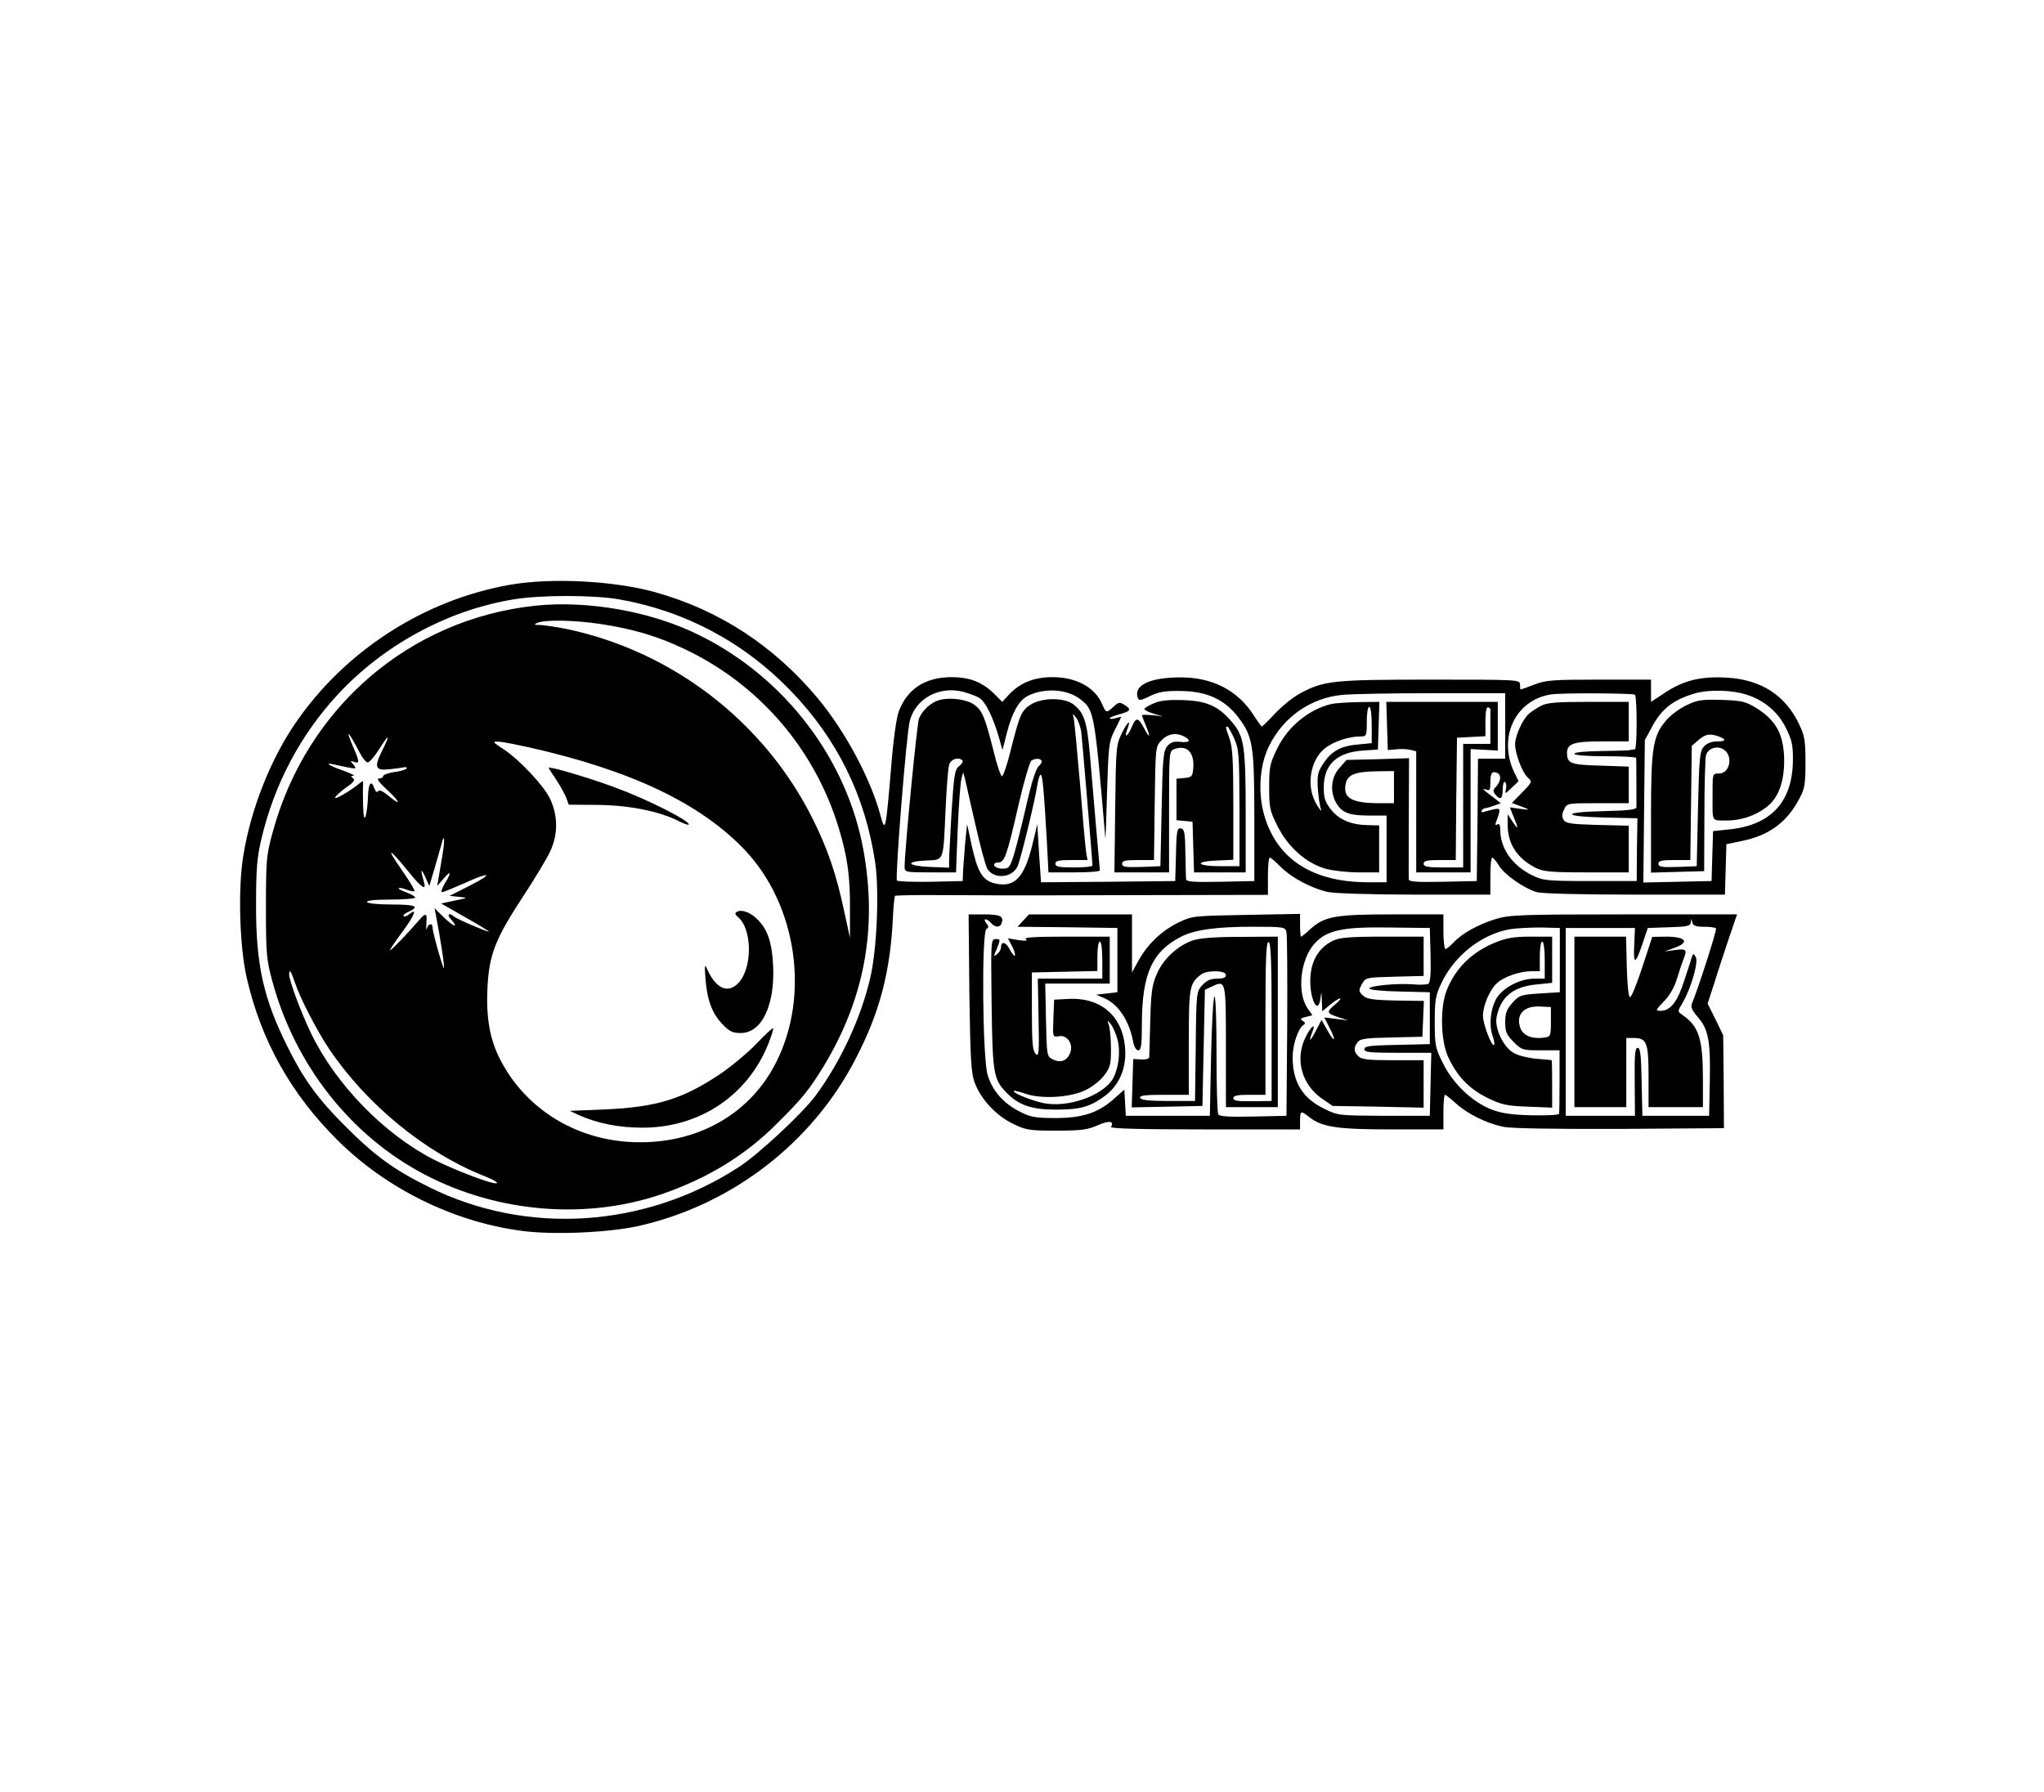
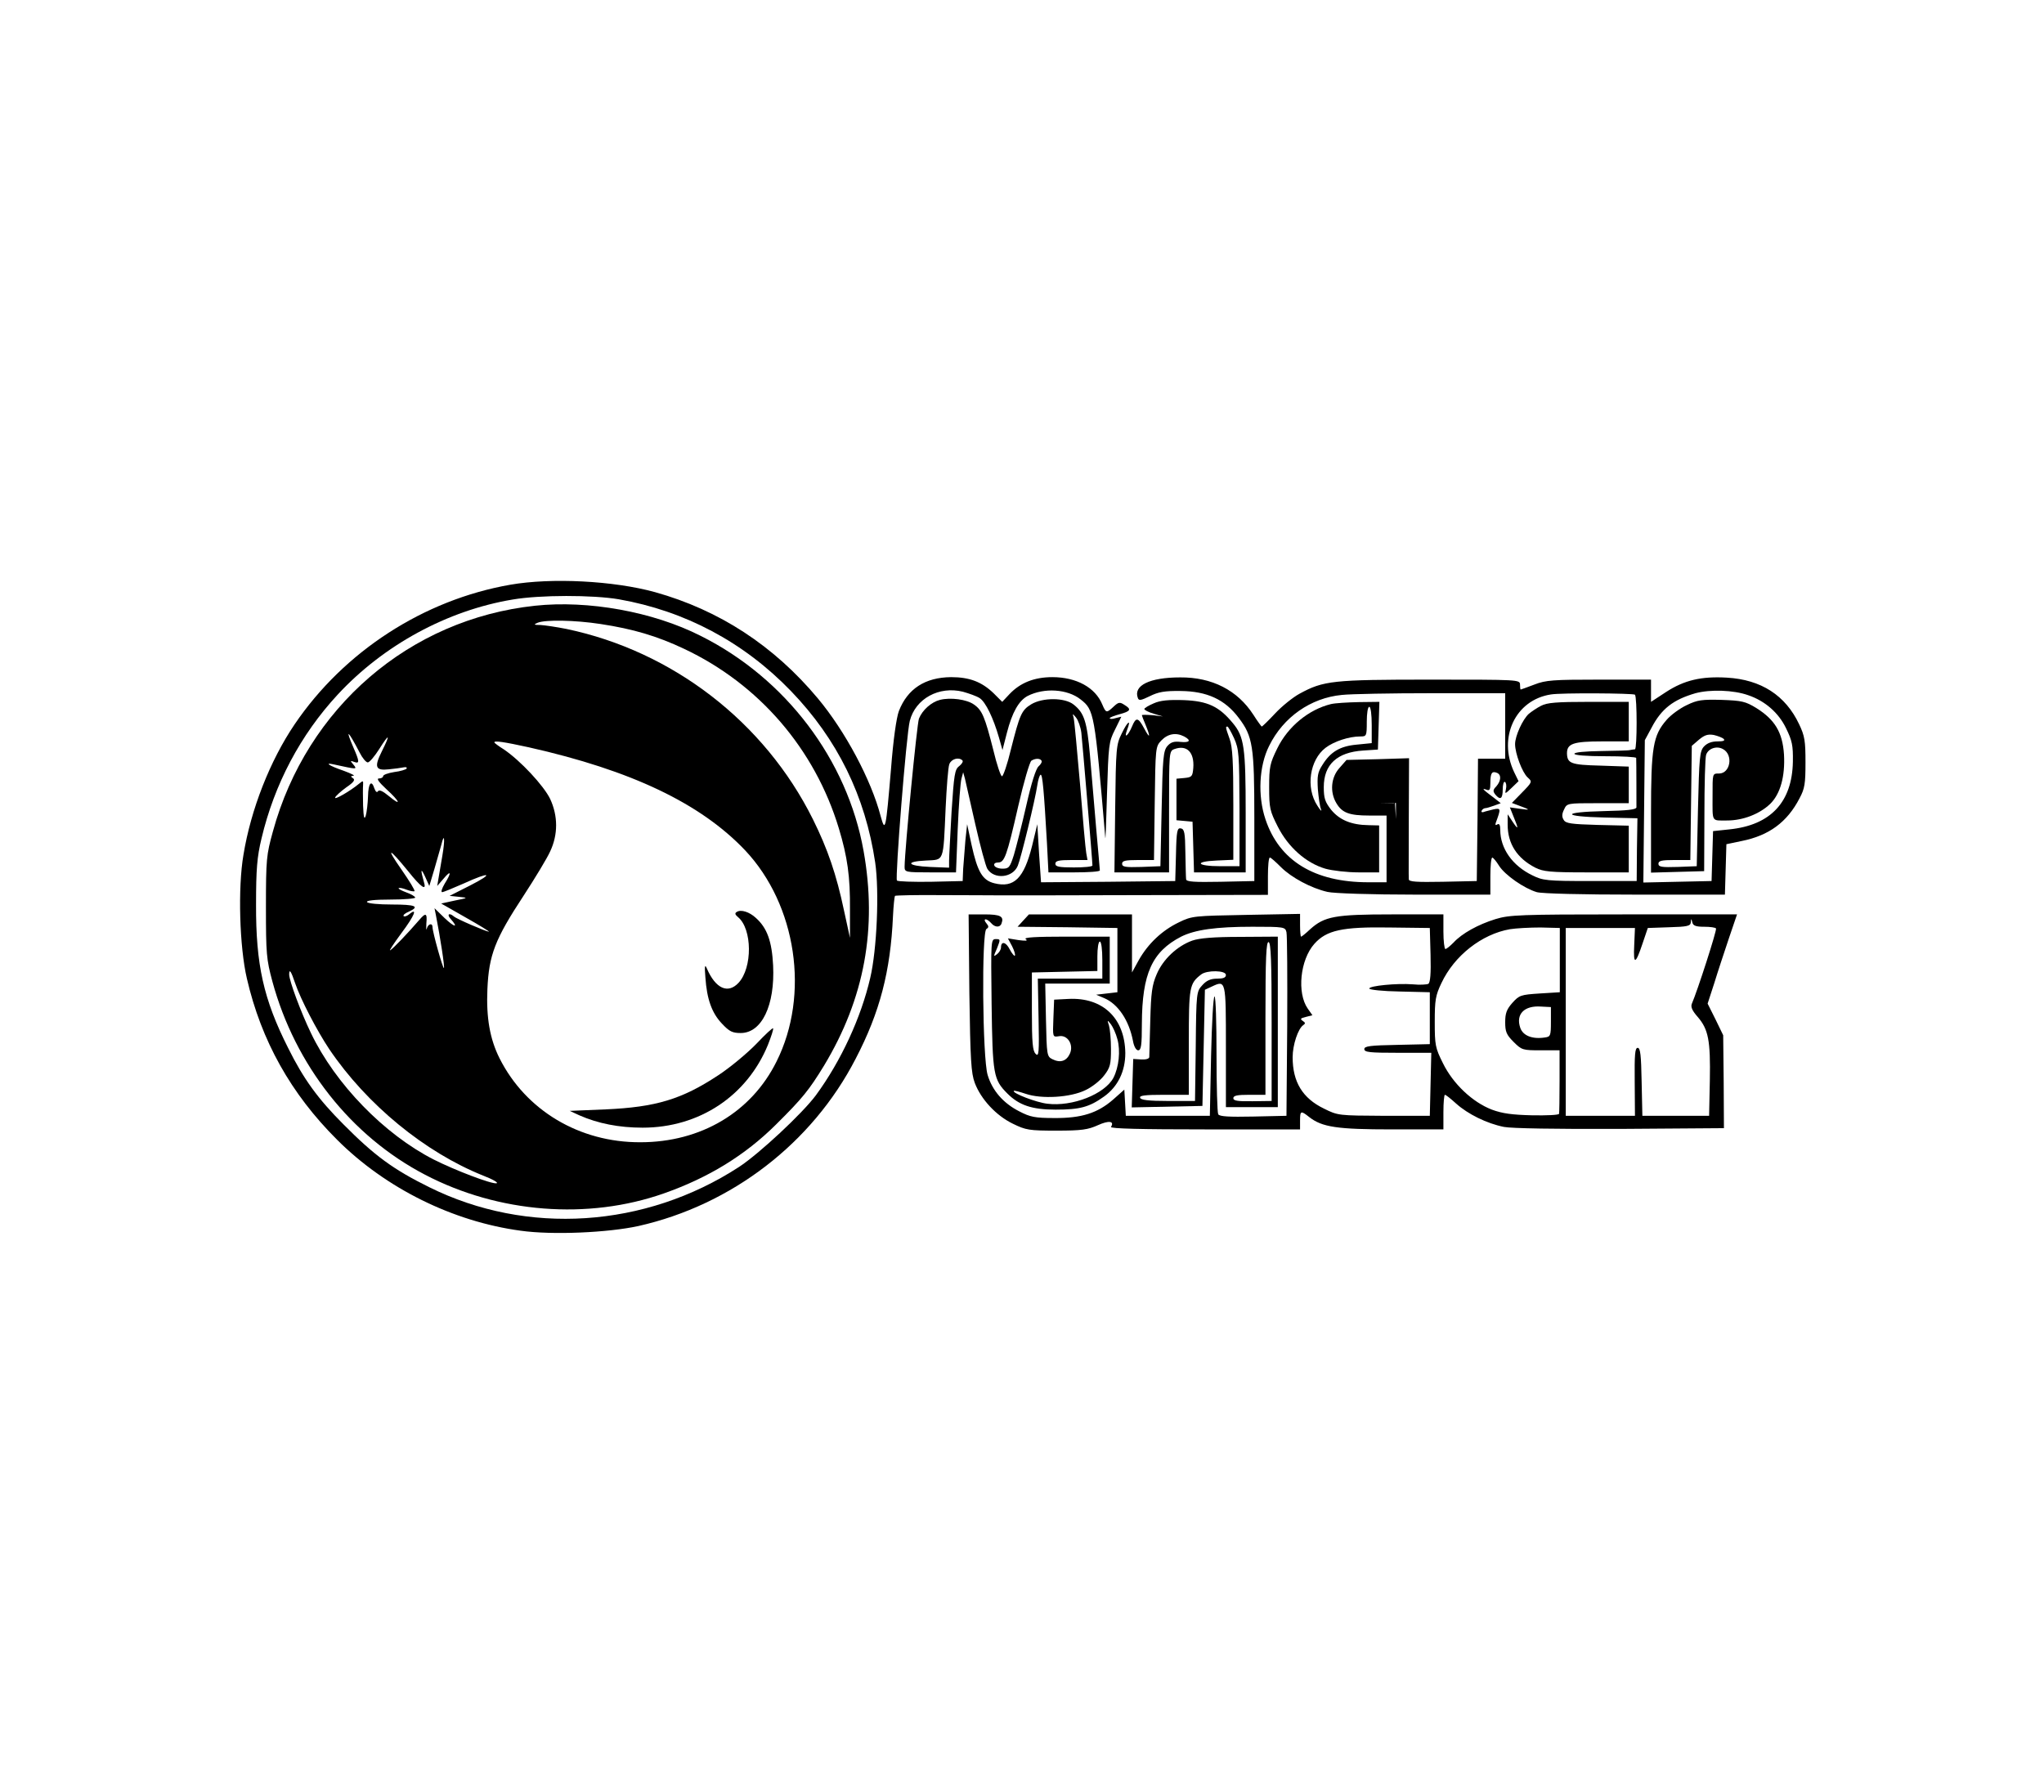
<svg xmlns="http://www.w3.org/2000/svg" width="827pt" height="725pt" viewBox="0 0 827 725" preserveAspectRatio="xMidYMid meet">
  <g transform="translate(0,725) scale(0.1,-0.1)" fill="#000000" stroke="none">
-     <path d="M2065 4884 c-351 -61 -673 -270 -873 -565 -99 -146 -177 -344 -207 -528 -23 -133 -16 -373 14 -501 58 -251 178 -466 365 -652 196 -196 468 -331 743 -368 128 -18 352 -8 476 19 377 85 703 335 879 677 98 188 141 354 151 577 2 42 6 79 8 82 3 2 86 4 184 3 99 0 212 -1 250 -1 39 0 296 0 573 1 l502 1 0 76 c0 41 3 75 8 75 4 0 24 -18 45 -39 42 -42 122 -85 188 -100 24 -6 181 -11 352 -11 l307 0 0 75 c0 41 3 75 8 75 4 -1 16 -15 27 -33 24 -38 102 -92 153 -107 22 -6 184 -10 399 -10 l362 0 3 102 3 102 62 13 c110 22 184 76 234 173 21 39 24 59 24 145 0 87 -3 107 -26 155 -55 116 -153 180 -292 188 -103 6 -172 -10 -246 -58 l-61 -40 0 45 0 45 -210 0 c-186 0 -216 -2 -262 -20 -29 -11 -54 -20 -55 -20 -2 0 -3 9 -3 20 0 20 -7 20 -363 20 -394 0 -432 -4 -529 -57 -26 -14 -71 -50 -99 -80 -27 -29 -52 -53 -54 -53 -1 0 -17 21 -34 48 -64 99 -167 152 -296 151 -124 0 -191 -33 -171 -84 4 -11 13 -9 48 8 34 17 60 22 125 21 106 -1 179 -34 235 -109 57 -75 63 -115 63 -405 l0 -255 -137 -3 c-106 -2 -138 0 -139 10 -1 7 -2 56 -3 108 -1 81 -4 95 -18 98 -15 3 -18 -9 -20 -105 l-3 -108 -272 -3 -271 -2 -8 117 -7 118 -21 -87 c-33 -132 -73 -172 -153 -152 -48 12 -68 46 -92 155 l-18 84 -7 -65 c-3 -36 -7 -87 -9 -115 l-2 -50 -129 -3 c-71 -1 -133 1 -137 5 -8 10 38 592 52 646 23 90 118 142 215 118 25 -7 56 -18 68 -26 24 -16 55 -80 78 -160 l14 -50 18 70 c21 82 48 130 84 149 67 34 161 28 214 -14 55 -43 57 -54 100 -560 1 -14 4 67 7 180 6 195 7 208 32 257 l26 53 -24 -6 c-12 -4 -23 -4 -23 0 0 3 18 10 40 16 45 12 49 20 19 38 -18 12 -24 11 -43 -7 -29 -27 -31 -27 -46 8 -28 69 -105 111 -202 111 -74 0 -130 -23 -173 -68 l-30 -32 -35 35 c-48 46 -97 65 -172 65 -105 -1 -176 -47 -211 -137 -10 -26 -23 -117 -32 -235 -21 -247 -23 -259 -42 -190 -38 146 -143 343 -254 476 -178 213 -398 357 -659 430 -167 46 -418 59 -585 30z m439 -59 c267 -47 505 -173 696 -371 188 -195 301 -425 341 -694 17 -117 7 -352 -20 -467 -37 -160 -118 -336 -220 -475 -55 -74 -230 -237 -311 -290 -380 -247 -858 -278 -1253 -82 -146 72 -222 128 -347 254 -103 103 -162 184 -224 309 -100 198 -131 338 -130 581 0 143 4 192 22 267 52 220 158 420 308 582 186 201 444 341 708 385 111 19 324 19 430 1z m4569 -388 c68 -23 123 -71 153 -133 25 -51 29 -70 28 -136 -3 -164 -90 -257 -257 -274 l-66 -7 -3 -101 -3 -101 -138 -3 -138 -3 3 288 3 288 27 50 c40 77 88 114 178 140 60 16 154 13 213 -8z m-983 -124 l0 -133 -55 0 -55 0 -2 -247 -3 -248 -137 -3 c-107 -2 -138 0 -138 10 -1 7 0 120 0 251 l1 239 -127 -4 -126 -3 -29 -33 c-34 -38 -39 -97 -12 -142 23 -39 52 -50 133 -50 l70 0 0 -135 0 -135 -74 0 c-218 0 -360 87 -416 255 -32 95 -26 216 15 297 57 116 168 194 294 206 36 4 200 7 363 7 l298 0 0 -132z m525 126 c9 -10 9 -219 0 -221 -5 0 -14 -2 -20 -3 -5 -2 -58 -3 -117 -4 -65 -1 -108 -5 -108 -11 0 -6 48 -10 125 -10 69 0 125 -3 125 -7 1 -17 1 -189 1 -200 -1 -9 -37 -13 -131 -15 -174 -4 -172 -22 2 -26 l133 -3 -2 -127 -1 -127 -189 0 c-174 0 -191 2 -233 23 -81 39 -130 109 -130 184 0 20 -4 27 -12 22 -7 -5 -9 -2 -6 7 21 57 21 60 -9 54 -15 -4 -34 -8 -41 -11 -7 -2 -10 1 -7 6 3 6 10 10 15 10 5 0 21 5 35 10 l27 10 -28 22 c-44 33 -51 40 -31 33 14 -6 17 -1 17 27 0 39 6 49 26 41 19 -7 18 -32 -2 -55 -14 -14 -14 -20 -4 -33 20 -24 30 -18 30 21 0 19 4 33 9 30 5 -3 7 -16 4 -29 -5 -21 -4 -21 23 5 l28 27 -18 37 c-66 140 5 292 149 314 41 7 333 5 340 -1z m-975 -374 l0 -65 -59 0 c-113 0 -149 21 -136 80 8 36 39 48 128 49 l67 1 0 -65z" />
+     <path d="M2065 4884 c-351 -61 -673 -270 -873 -565 -99 -146 -177 -344 -207 -528 -23 -133 -16 -373 14 -501 58 -251 178 -466 365 -652 196 -196 468 -331 743 -368 128 -18 352 -8 476 19 377 85 703 335 879 677 98 188 141 354 151 577 2 42 6 79 8 82 3 2 86 4 184 3 99 0 212 -1 250 -1 39 0 296 0 573 1 l502 1 0 76 c0 41 3 75 8 75 4 0 24 -18 45 -39 42 -42 122 -85 188 -100 24 -6 181 -11 352 -11 l307 0 0 75 c0 41 3 75 8 75 4 -1 16 -15 27 -33 24 -38 102 -92 153 -107 22 -6 184 -10 399 -10 l362 0 3 102 3 102 62 13 c110 22 184 76 234 173 21 39 24 59 24 145 0 87 -3 107 -26 155 -55 116 -153 180 -292 188 -103 6 -172 -10 -246 -58 l-61 -40 0 45 0 45 -210 0 c-186 0 -216 -2 -262 -20 -29 -11 -54 -20 -55 -20 -2 0 -3 9 -3 20 0 20 -7 20 -363 20 -394 0 -432 -4 -529 -57 -26 -14 -71 -50 -99 -80 -27 -29 -52 -53 -54 -53 -1 0 -17 21 -34 48 -64 99 -167 152 -296 151 -124 0 -191 -33 -171 -84 4 -11 13 -9 48 8 34 17 60 22 125 21 106 -1 179 -34 235 -109 57 -75 63 -115 63 -405 l0 -255 -137 -3 c-106 -2 -138 0 -139 10 -1 7 -2 56 -3 108 -1 81 -4 95 -18 98 -15 3 -18 -9 -20 -105 l-3 -108 -272 -3 -271 -2 -8 117 -7 118 -21 -87 c-33 -132 -73 -172 -153 -152 -48 12 -68 46 -92 155 l-18 84 -7 -65 c-3 -36 -7 -87 -9 -115 l-2 -50 -129 -3 c-71 -1 -133 1 -137 5 -8 10 38 592 52 646 23 90 118 142 215 118 25 -7 56 -18 68 -26 24 -16 55 -80 78 -160 l14 -50 18 70 c21 82 48 130 84 149 67 34 161 28 214 -14 55 -43 57 -54 100 -560 1 -14 4 67 7 180 6 195 7 208 32 257 l26 53 -24 -6 c-12 -4 -23 -4 -23 0 0 3 18 10 40 16 45 12 49 20 19 38 -18 12 -24 11 -43 -7 -29 -27 -31 -27 -46 8 -28 69 -105 111 -202 111 -74 0 -130 -23 -173 -68 l-30 -32 -35 35 c-48 46 -97 65 -172 65 -105 -1 -176 -47 -211 -137 -10 -26 -23 -117 -32 -235 -21 -247 -23 -259 -42 -190 -38 146 -143 343 -254 476 -178 213 -398 357 -659 430 -167 46 -418 59 -585 30z m439 -59 c267 -47 505 -173 696 -371 188 -195 301 -425 341 -694 17 -117 7 -352 -20 -467 -37 -160 -118 -336 -220 -475 -55 -74 -230 -237 -311 -290 -380 -247 -858 -278 -1253 -82 -146 72 -222 128 -347 254 -103 103 -162 184 -224 309 -100 198 -131 338 -130 581 0 143 4 192 22 267 52 220 158 420 308 582 186 201 444 341 708 385 111 19 324 19 430 1z m4569 -388 c68 -23 123 -71 153 -133 25 -51 29 -70 28 -136 -3 -164 -90 -257 -257 -274 l-66 -7 -3 -101 -3 -101 -138 -3 -138 -3 3 288 3 288 27 50 c40 77 88 114 178 140 60 16 154 13 213 -8z m-983 -124 l0 -133 -55 0 -55 0 -2 -247 -3 -248 -137 -3 c-107 -2 -138 0 -138 10 -1 7 0 120 0 251 l1 239 -127 -4 -126 -3 -29 -33 c-34 -38 -39 -97 -12 -142 23 -39 52 -50 133 -50 l70 0 0 -135 0 -135 -74 0 c-218 0 -360 87 -416 255 -32 95 -26 216 15 297 57 116 168 194 294 206 36 4 200 7 363 7 l298 0 0 -132z m525 126 c9 -10 9 -219 0 -221 -5 0 -14 -2 -20 -3 -5 -2 -58 -3 -117 -4 -65 -1 -108 -5 -108 -11 0 -6 48 -10 125 -10 69 0 125 -3 125 -7 1 -17 1 -189 1 -200 -1 -9 -37 -13 -131 -15 -174 -4 -172 -22 2 -26 l133 -3 -2 -127 -1 -127 -189 0 c-174 0 -191 2 -233 23 -81 39 -130 109 -130 184 0 20 -4 27 -12 22 -7 -5 -9 -2 -6 7 21 57 21 60 -9 54 -15 -4 -34 -8 -41 -11 -7 -2 -10 1 -7 6 3 6 10 10 15 10 5 0 21 5 35 10 l27 10 -28 22 c-44 33 -51 40 -31 33 14 -6 17 -1 17 27 0 39 6 49 26 41 19 -7 18 -32 -2 -55 -14 -14 -14 -20 -4 -33 20 -24 30 -18 30 21 0 19 4 33 9 30 5 -3 7 -16 4 -29 -5 -21 -4 -21 23 5 l28 27 -18 37 c-66 140 5 292 149 314 41 7 333 5 340 -1z m-975 -374 l0 -65 -59 0 l67 1 0 -65z" />
    <path d="M2165 4799 c-508 -54 -924 -412 -1061 -914 -26 -94 -28 -112 -28 -305 0 -189 2 -212 26 -301 92 -339 318 -626 617 -782 298 -156 660 -184 967 -76 182 64 329 155 453 278 109 108 135 141 195 239 164 272 216 556 160 869 -66 369 -315 698 -659 870 -193 98 -456 145 -670 122z m265 -74 c132 -20 229 -49 337 -100 304 -143 530 -406 627 -727 35 -116 46 -195 45 -328 l0 -115 -24 110 c-31 147 -66 249 -126 370 -196 394 -568 680 -997 770 -40 8 -88 15 -105 16 -27 0 -29 2 -12 9 31 13 151 11 255 -5z m-975 -520 c11 -22 26 -40 33 -40 7 0 28 25 47 55 41 65 45 60 10 -10 -32 -64 -26 -79 28 -73 23 2 50 6 60 8 9 2 15 0 12 -5 -3 -4 -25 -11 -50 -14 -25 -4 -45 -11 -45 -17 0 -5 -8 -9 -17 -9 -11 0 0 -15 30 -43 56 -51 63 -72 10 -28 -24 20 -39 27 -44 19 -4 -6 -9 -2 -14 11 -12 38 -25 22 -26 -31 -1 -29 -5 -64 -9 -78 -6 -19 -9 -9 -11 40 -1 36 -1 74 0 84 1 18 0 18 -16 5 -36 -30 -102 -68 -97 -56 2 6 23 25 45 41 31 21 37 31 27 37 -10 7 -10 9 2 10 8 0 -9 9 -39 20 -59 20 -81 35 -41 26 96 -21 96 -21 80 -1 -14 16 -13 17 3 11 22 -8 22 1 -3 58 -35 81 -22 70 25 -20z m685 21 c414 -93 695 -227 875 -417 208 -221 262 -584 127 -854 -102 -206 -307 -327 -551 -327 -247 -1 -464 129 -570 340 -39 78 -54 164 -49 279 6 139 31 203 146 378 47 72 96 153 108 180 32 68 32 143 0 212 -26 54 -121 156 -188 201 -21 13 -38 26 -38 28 0 8 39 2 140 -20z m-350 -437 c-6 -35 -13 -77 -16 -94 l-5 -30 26 30 c30 36 33 25 4 -21 -11 -19 -16 -34 -10 -34 5 0 44 16 87 35 107 49 126 43 26 -8 l-83 -42 38 -4 c38 -4 38 -4 -17 -15 l-55 -12 100 -57 c55 -31 97 -57 93 -57 -10 0 -132 52 -142 62 -19 16 -29 8 -13 -10 34 -38 16 -35 -24 3 l-41 40 6 -30 c17 -87 36 -209 32 -212 -4 -4 -46 146 -46 165 0 19 -18 14 -23 -5 -3 -10 -3 -1 -2 20 4 43 -2 46 -30 13 -44 -51 -104 -114 -116 -121 -7 -5 14 27 45 69 54 72 67 106 31 76 -9 -7 -18 -10 -22 -7 -3 4 6 12 21 18 46 21 28 29 -68 29 -53 0 -98 4 -101 10 -4 6 30 10 94 10 56 0 101 4 101 8 0 4 -16 14 -36 21 -19 7 -34 15 -31 17 2 3 17 0 32 -6 15 -6 30 -8 32 -6 3 3 -21 42 -53 88 -65 93 -51 89 28 -8 51 -64 74 -80 64 -46 -15 53 -14 63 3 27 l18 -40 21 70 c11 39 24 83 28 98 12 51 15 20 4 -44z m-596 -517 c22 -65 88 -192 138 -267 152 -225 388 -418 623 -512 39 -15 63 -29 54 -31 -20 -4 -169 53 -254 96 -200 102 -398 305 -497 512 -41 85 -88 212 -88 237 0 25 8 13 24 -35z" />
-     <path d="M2220 4143 c0 -2 14 -24 31 -49 16 -24 34 -57 40 -72 l10 -28 117 -1 c125 -1 247 -25 325 -64 21 -11 41 -18 43 -16 12 12 -165 102 -296 150 -101 38 -270 88 -270 80z" />
    <path d="M2981 3560 c-9 -5 -7 -11 5 -21 58 -48 59 -205 2 -266 -43 -46 -93 -23 -128 58 -8 19 -10 11 -6 -36 6 -88 26 -144 67 -187 30 -32 42 -38 76 -38 85 0 139 112 131 274 -5 97 -24 151 -70 192 -26 24 -60 35 -77 24z" />
    <path d="M3060 3026 c-36 -37 -105 -95 -154 -127 -147 -97 -252 -129 -456 -138 l-145 -6 39 -18 c75 -33 160 -50 256 -50 229 0 422 128 507 335 13 33 23 63 21 67 -2 3 -32 -25 -68 -63z" />
    <path d="M6825 4397 c-28 -13 -65 -40 -82 -60 -55 -63 -63 -111 -63 -379 l0 -239 108 3 107 3 1 225 c0 124 3 235 7 246 9 26 43 37 68 23 43 -23 30 -99 -16 -99 -27 0 -26 1 -26 -90 0 -109 -6 -100 59 -100 64 0 131 26 174 67 41 40 61 111 56 200 -6 90 -37 141 -112 188 -44 27 -59 30 -140 33 -79 2 -98 0 -141 -21z m149 -137 c7 -7 -2 -10 -25 -10 -24 0 -42 -7 -55 -21 -17 -19 -19 -43 -24 -253 l-5 -231 -77 -3 c-65 -2 -78 0 -78 13 0 12 13 15 64 15 l65 0 3 231 3 231 29 25 c23 19 36 23 60 19 17 -4 35 -11 40 -16z" />
    <path d="M5385 4401 c-90 -22 -174 -91 -217 -179 -30 -61 -33 -75 -33 -158 0 -84 3 -96 35 -159 42 -83 114 -147 192 -170 28 -8 89 -15 135 -15 l83 0 0 95 0 95 -42 1 c-71 1 -118 21 -152 62 -25 32 -30 47 -30 92 0 91 53 141 159 148 l60 4 3 97 3 96 -83 -1 c-46 -1 -96 -4 -113 -8z m165 -85 l0 -73 -60 -6 c-68 -6 -107 -29 -140 -83 -19 -29 -21 -46 -18 -97 3 -34 8 -71 13 -82 4 -11 -3 -4 -15 15 -48 73 -31 185 33 234 34 26 95 46 140 46 26 0 27 1 27 60 0 33 4 60 10 60 6 0 10 -31 10 -74z" />
-     <path d="M5612 4313 l3 -98 34 3 c18 2 44 1 57 -2 l24 -6 0 -245 0 -245 110 0 110 0 0 250 0 249 55 -3 55 -3 0 98 0 99 -225 0 -226 0 3 -97z m419 64 c-1 -4 -1 -36 -1 -72 l0 -65 -55 0 -55 0 0 -250 0 -250 -80 0 c-64 0 -80 3 -80 15 0 12 14 15 65 15 l65 0 2 248 3 247 58 3 57 3 0 60 c0 39 4 59 11 57 6 -2 10 -7 10 -11z" />
    <path d="M6235 4394 c-16 -8 -38 -23 -49 -32 -25 -22 -56 -90 -56 -123 0 -38 29 -115 51 -135 19 -17 19 -18 -22 -60 l-42 -43 24 -9 c52 -19 53 -21 11 -15 l-43 6 15 -38 c21 -50 20 -56 -4 -20 l-20 30 0 -42 c0 -77 38 -136 112 -174 32 -16 60 -19 208 -19 l170 0 0 95 0 94 -126 3 c-106 3 -129 6 -137 20 -8 12 -8 24 1 42 12 26 12 26 137 26 l125 0 0 74 0 74 -115 4 c-120 3 -134 9 -135 50 0 39 26 48 141 48 l109 0 0 80 0 80 -162 0 c-128 0 -169 -3 -193 -16z" />
    <path d="M3803 4418 c-35 -9 -71 -41 -85 -76 -8 -22 -57 -525 -58 -599 0 -22 3 -23 104 -23 l104 0 7 177 c4 97 11 188 15 202 l7 26 7 -25 c3 -14 22 -97 42 -185 20 -88 42 -170 49 -181 28 -44 103 -36 123 13 13 31 70 265 79 326 3 21 9 40 13 42 8 5 14 -67 26 -277 l6 -118 104 0 c57 0 104 3 104 8 0 4 -7 81 -15 172 -8 91 -19 223 -25 294 -12 136 -23 171 -66 205 -36 29 -126 29 -172 1 -39 -24 -46 -41 -82 -183 -14 -59 -31 -108 -36 -108 -5 0 -21 47 -35 106 -34 134 -45 161 -78 184 -29 21 -95 30 -138 19z m572 -132 c4 -36 45 -519 45 -538 0 -5 -34 -8 -75 -8 -60 0 -75 3 -75 15 0 12 14 15 65 15 l65 0 -5 28 c-3 15 -14 140 -25 277 -12 138 -23 259 -26 270 -5 19 -5 19 10 1 8 -10 18 -37 21 -60z m-481 -113 c4 -4 -2 -14 -13 -23 -18 -13 -21 -33 -31 -185 -5 -93 -10 -183 -10 -198 l0 -28 -77 3 c-93 4 -104 22 -16 26 74 4 69 -10 79 212 4 85 10 165 15 178 8 21 38 30 53 15z m320 -1 c3 -5 -3 -15 -12 -23 -11 -10 -29 -67 -50 -160 -18 -79 -41 -169 -50 -199 -16 -50 -20 -55 -46 -55 -16 0 -31 6 -33 13 -3 7 4 12 15 12 26 0 35 23 82 229 22 96 46 178 53 183 16 10 35 10 41 0z" />
    <path d="M4668 4404 c-21 -9 -38 -19 -38 -23 0 -4 17 -13 38 -19 l37 -11 -42 5 c-24 2 -43 2 -43 0 0 -2 7 -20 15 -39 21 -51 18 -59 -6 -14 -24 45 -33 46 -49 7 -16 -38 -34 -51 -20 -14 18 46 3 37 -21 -13 -23 -46 -24 -58 -27 -305 l-3 -258 110 0 111 0 0 245 c0 244 0 246 22 254 50 18 81 -13 76 -77 -3 -34 -6 -37 -35 -40 l-33 -3 0 -84 0 -84 33 -3 32 -3 3 -102 3 -103 104 0 105 0 0 241 c0 264 -6 308 -52 363 -56 68 -102 89 -198 93 -62 2 -95 -1 -122 -13z m325 -141 c20 -45 21 -64 22 -283 l0 -235 -77 0 c-97 0 -109 19 -15 23 l67 3 0 223 c0 173 -3 233 -15 266 -17 48 -17 50 -9 50 3 0 15 -21 27 -47z m-202 7 c30 -16 23 -26 -15 -22 -26 3 -39 -1 -53 -17 -16 -19 -19 -48 -23 -254 l-5 -232 -77 -3 c-65 -2 -78 0 -78 13 0 12 13 15 64 15 l65 0 3 229 c3 227 3 230 27 255 26 27 59 33 92 16z" />
    <path d="M3922 3233 c4 -273 7 -325 22 -365 25 -66 86 -132 154 -165 53 -26 66 -28 177 -28 102 0 127 4 167 22 44 20 68 17 53 -7 -4 -7 125 -10 379 -10 l386 0 0 35 c0 41 3 42 37 15 52 -41 114 -50 335 -50 l208 0 0 70 c0 39 3 70 6 70 4 0 24 -16 46 -36 47 -42 123 -80 193 -94 31 -6 209 -9 470 -8 l420 3 -1 188 -2 188 -31 64 -32 64 27 83 c14 46 41 127 59 181 l33 97 -458 0 c-421 0 -463 -2 -519 -19 -71 -22 -136 -58 -170 -95 -14 -14 -28 -26 -33 -26 -4 0 -8 32 -8 70 l0 70 -208 0 c-231 0 -273 -8 -331 -60 -18 -17 -34 -30 -37 -30 -2 0 -4 21 -4 46 l0 46 -217 -4 c-211 -4 -220 -4 -273 -30 -69 -33 -125 -87 -162 -152 l-28 -51 0 118 0 117 -208 0 -209 0 -23 -25 -23 -25 202 -2 202 -3 0 -130 0 -130 -43 -5 -43 -5 33 -14 c56 -24 100 -90 116 -173 4 -23 13 -38 21 -38 12 0 15 20 15 108 1 202 41 291 159 352 56 28 141 40 288 40 129 0 133 -1 138 -22 3 -13 4 -185 3 -383 l-3 -360 -134 -3 c-99 -2 -136 0 -142 9 -4 7 -7 116 -7 243 0 127 -3 232 -8 234 -5 1 -11 -107 -14 -240 l-5 -243 -170 0 -170 0 -3 53 -3 53 -45 -40 c-63 -55 -128 -76 -239 -75 -77 0 -97 4 -141 27 -65 33 -109 84 -128 147 -21 69 -25 578 -5 591 10 6 10 11 0 23 -8 9 -9 16 -3 16 5 0 15 -7 22 -15 15 -18 36 -19 42 -2 11 29 -4 37 -69 37 l-64 0 3 -317z m2973 267 c24 0 46 -3 48 -7 4 -7 -75 -252 -98 -305 -5 -13 2 -28 24 -53 43 -50 52 -95 49 -257 l-3 -143 -135 0 -135 0 -3 138 c-2 107 -5 137 -16 137 -11 0 -13 -28 -12 -137 l1 -138 -140 0 -140 0 0 380 0 380 140 0 140 0 -3 -70 c-4 -81 5 -79 34 8 l21 62 86 3 c74 2 87 5 88 20 1 16 2 16 6 0 3 -14 15 -18 48 -18z m-1107 -114 c2 -75 -1 -112 -9 -117 -6 -3 -34 -5 -63 -2 -65 5 -176 -6 -176 -17 0 -5 55 -11 123 -12 l122 -3 0 -105 0 -105 -132 -3 c-109 -2 -133 -5 -133 -17 0 -13 23 -15 135 -15 l136 0 -3 -127 -3 -128 -186 0 c-182 1 -186 1 -242 29 -87 42 -127 108 -127 208 0 50 22 116 43 130 9 6 9 10 -2 17 -12 8 -9 11 12 16 l27 7 -19 27 c-44 63 -31 197 27 262 49 55 113 69 302 66 l165 -2 3 -109z m523 -21 l0 -130 -81 -5 c-77 -5 -83 -7 -111 -38 -23 -26 -29 -42 -29 -78 0 -39 5 -51 34 -80 33 -33 37 -34 110 -34 l76 0 0 -125 c0 -69 -1 -128 -2 -132 -2 -5 -51 -7 -109 -6 -80 2 -120 7 -163 23 -78 30 -157 104 -198 188 -31 62 -33 74 -33 167 0 88 3 107 27 157 52 111 163 198 277 218 25 4 81 7 124 7 l78 -2 0 -130z m-36 -250 c0 -56 -2 -60 -24 -63 -51 -8 -89 7 -100 39 -19 55 16 91 84 86 l40 -2 0 -60z" />
-     <path d="M6370 3115 l0 -345 105 0 105 0 0 140 0 140 29 0 c54 0 61 -18 61 -156 l0 -124 110 0 110 0 0 110 c0 168 -16 217 -84 264 -19 13 -19 14 1 47 34 57 66 166 54 186 -8 15 -10 16 -15 3 -2 -8 -16 -51 -31 -96 -27 -86 -56 -124 -95 -124 -23 0 -23 1 12 38 23 23 43 58 53 92 9 30 21 65 26 78 16 39 12 44 -33 38 l-43 -6 43 16 c60 22 41 44 -37 44 l-56 -1 -40 -122 c-22 -67 -44 -122 -50 -122 -6 0 -11 49 -13 123 l-3 122 -104 0 -105 0 0 -345z" />
-     <path d="M5392 3443 c-54 -27 -85 -76 -90 -144 -6 -86 31 -165 41 -86 3 27 4 25 5 -11 l2 -44 31 26 c17 14 35 26 41 26 5 0 -5 -12 -22 -26 -35 -30 -33 -34 18 -51 l37 -12 -48 6 -49 6 22 -43 c28 -55 20 -62 -10 -8 l-23 41 -23 -44 c-24 -46 -31 -48 -14 -4 16 42 -9 19 -31 -29 -39 -86 -11 -185 69 -241 l44 -30 184 -3 184 -4 0 96 0 96 -124 0 c-100 0 -128 3 -140 16 -19 19 -20 35 -3 57 10 14 34 17 137 19 l125 3 3 73 3 72 -83 1 c-124 2 -148 5 -166 23 -15 15 -15 19 -2 44 16 27 17 27 133 30 l117 3 0 79 0 80 -167 0 c-135 0 -175 -4 -201 -17z" />
-     <path d="M6049 3436 c-95 -39 -161 -105 -196 -194 -27 -69 -24 -201 5 -266 36 -80 85 -131 159 -168 58 -28 78 -33 165 -36 l98 -4 0 96 c0 53 -1 96 -2 96 -2 1 -30 3 -63 6 -33 3 -73 13 -90 23 -42 23 -78 99 -70 144 16 84 68 126 167 134 l58 6 0 93 0 94 -87 0 c-69 0 -100 -6 -144 -24z m201 -71 l0 -75 -42 0 c-53 0 -118 -31 -148 -72 -27 -37 -38 -112 -21 -159 6 -18 9 -34 6 -37 -9 -10 -45 84 -45 118 0 42 29 108 58 133 28 25 89 46 135 47 l37 0 0 60 c0 33 4 60 10 60 6 0 10 -32 10 -75z" />
    <path d="M4150 3450 c10 -7 2 -8 -29 -4 l-43 7 17 -32 c9 -18 14 -35 11 -38 -2 -3 -12 9 -21 26 -15 30 -35 34 -35 7 0 -8 -7 -20 -16 -27 -15 -12 -15 -10 0 24 14 36 14 37 -5 37 -20 0 -20 -5 -17 -262 4 -286 7 -306 64 -363 47 -47 99 -65 195 -65 98 0 136 10 196 53 56 40 86 102 86 176 -2 141 -91 226 -230 219 l-58 -3 -3 -76 c-3 -76 -3 -76 22 -72 35 7 61 -34 45 -70 -14 -31 -39 -39 -71 -23 -22 11 -23 16 -26 159 l-3 147 131 0 130 0 0 95 0 95 -177 0 c-122 0 -173 -3 -163 -10z m310 -85 l0 -75 -131 0 -130 0 3 -160 c3 -142 1 -158 -12 -144 -12 12 -15 45 -15 172 l0 157 133 3 132 3 0 59 c0 33 4 60 10 60 6 0 10 -32 10 -75z m61 -320 c13 -47 6 -113 -16 -156 -35 -66 -166 -118 -268 -105 -44 5 -143 43 -135 52 2 2 24 -4 48 -12 64 -22 181 -15 242 15 26 12 60 39 75 59 25 32 28 46 28 107 0 39 -4 81 -8 95 -8 24 -7 24 8 5 8 -11 20 -37 26 -60z" />
    <path d="M4824 3444 c-61 -22 -118 -75 -144 -136 -19 -44 -23 -75 -26 -188 -2 -74 -4 -140 -4 -147 0 -7 -13 -11 -32 -10 l-33 2 -3 -98 -3 -98 143 3 143 3 5 235 5 235 28 13 c57 27 57 26 57 -243 l0 -245 105 0 105 0 0 345 0 345 -152 -1 c-107 0 -165 -5 -194 -15z m321 -330 l0 -319 -77 -1 c-60 -1 -78 2 -78 12 0 11 16 14 65 14 l65 0 0 311 c0 244 3 310 13 307 9 -4 12 -77 12 -324z m-185 191 c0 -11 -11 -15 -35 -15 -26 0 -43 -7 -60 -26 -24 -26 -25 -29 -27 -248 l-3 -221 -109 0 c-79 0 -111 4 -113 13 -4 9 20 12 96 12 l101 0 0 213 c0 224 2 237 50 274 23 18 100 17 100 -2z" />
  </g>
</svg>